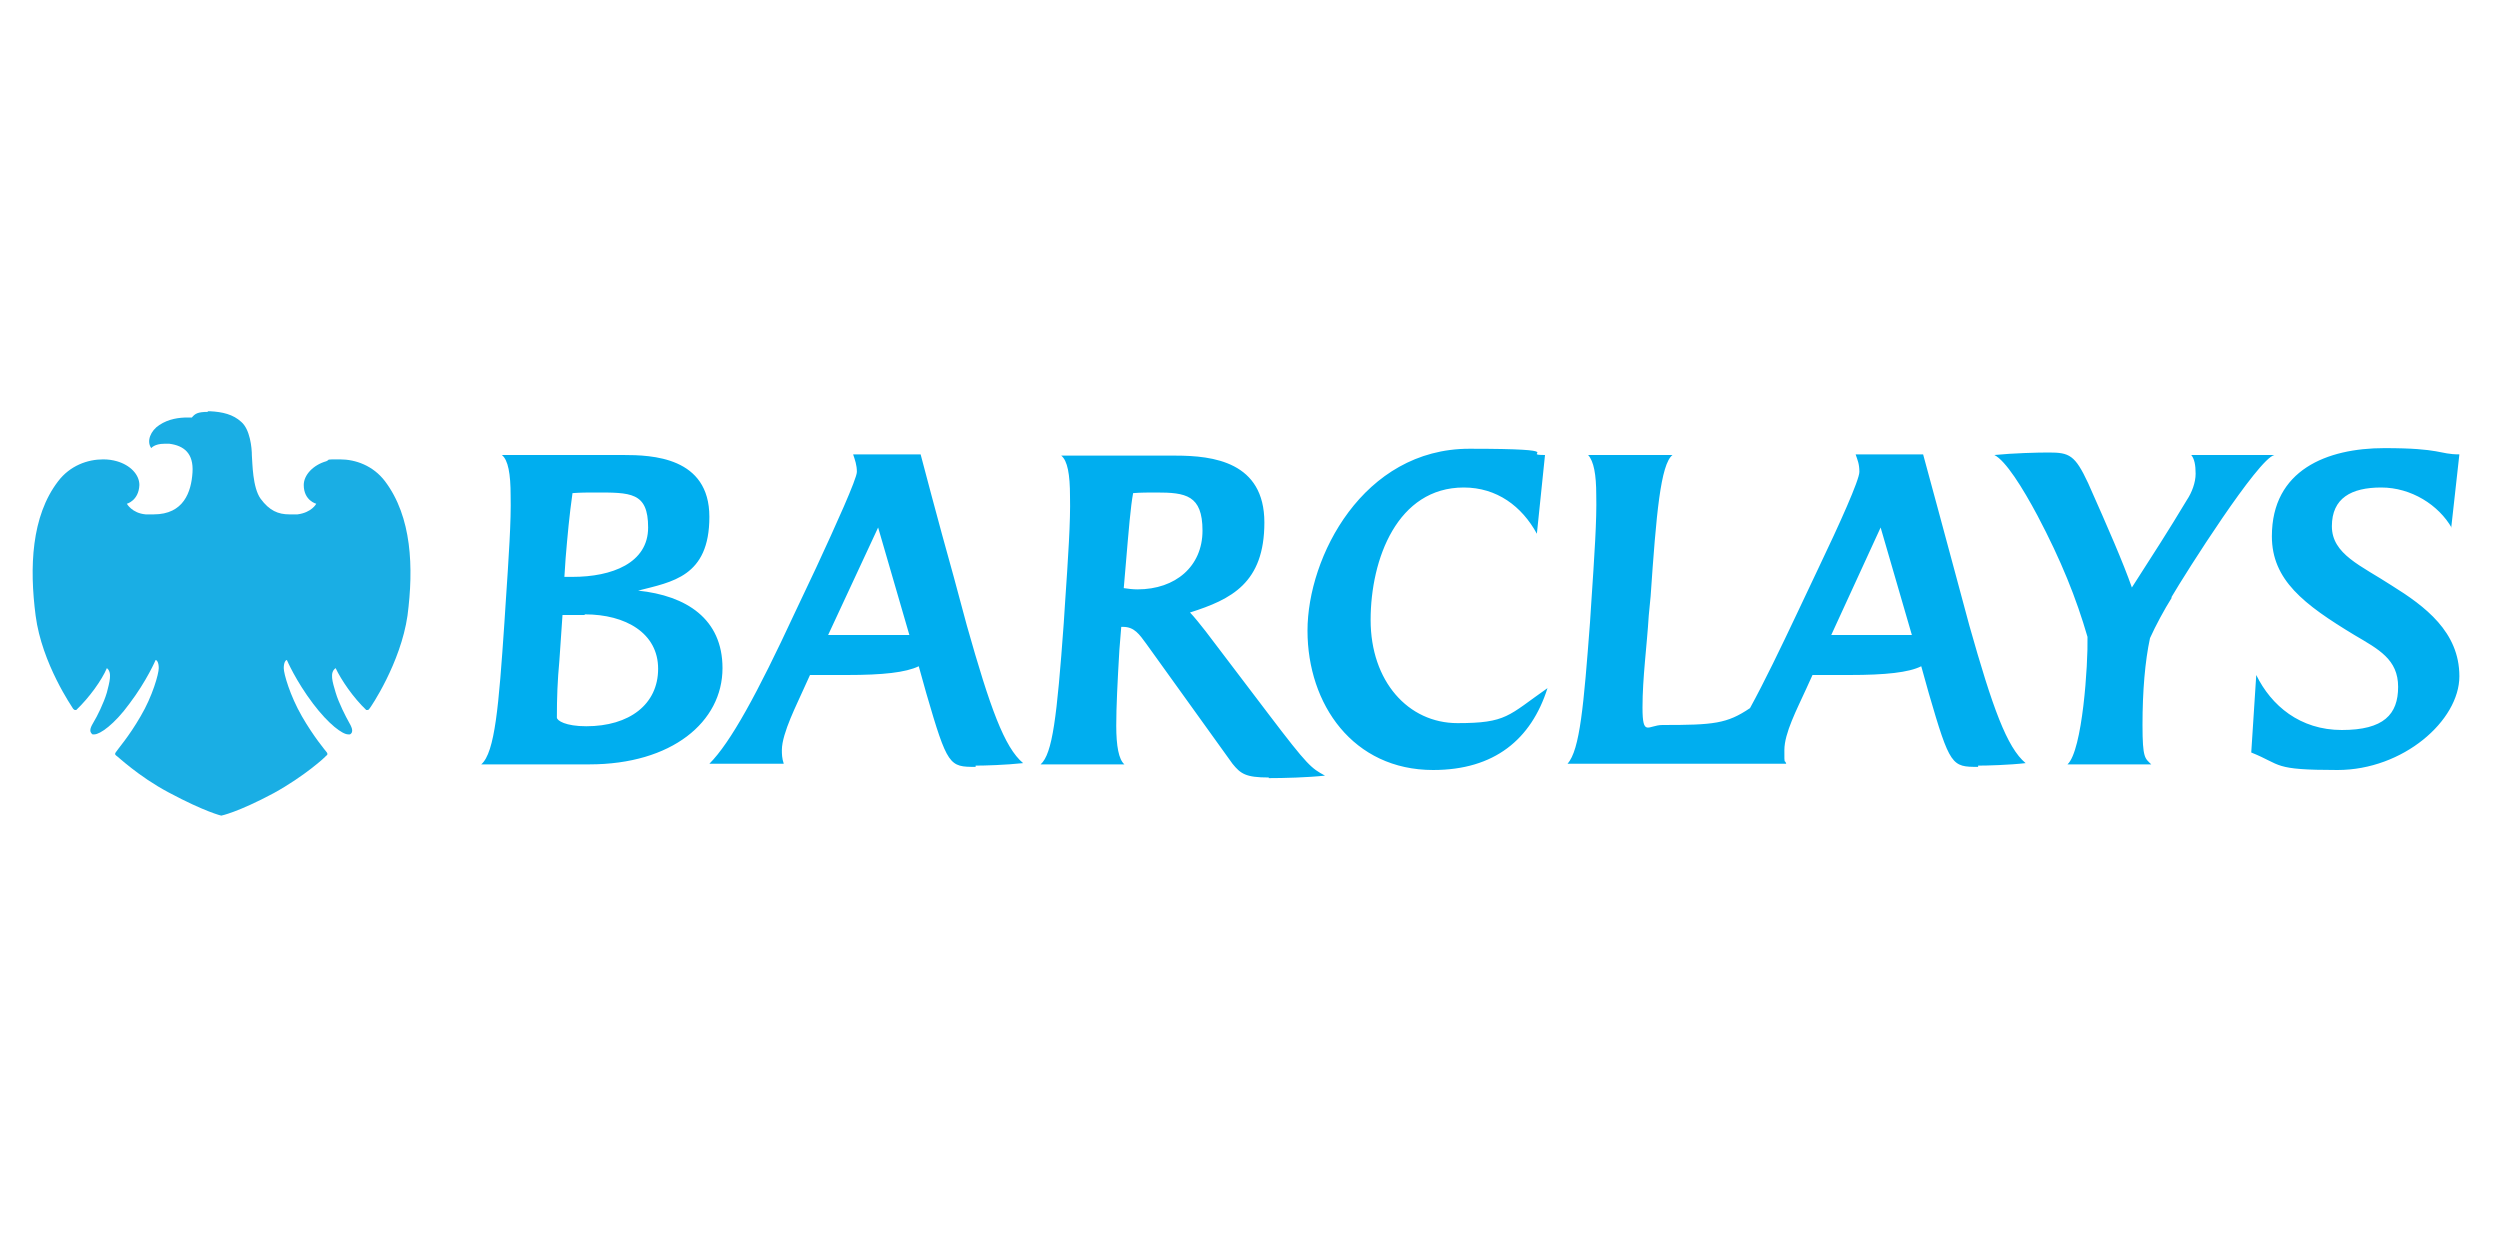
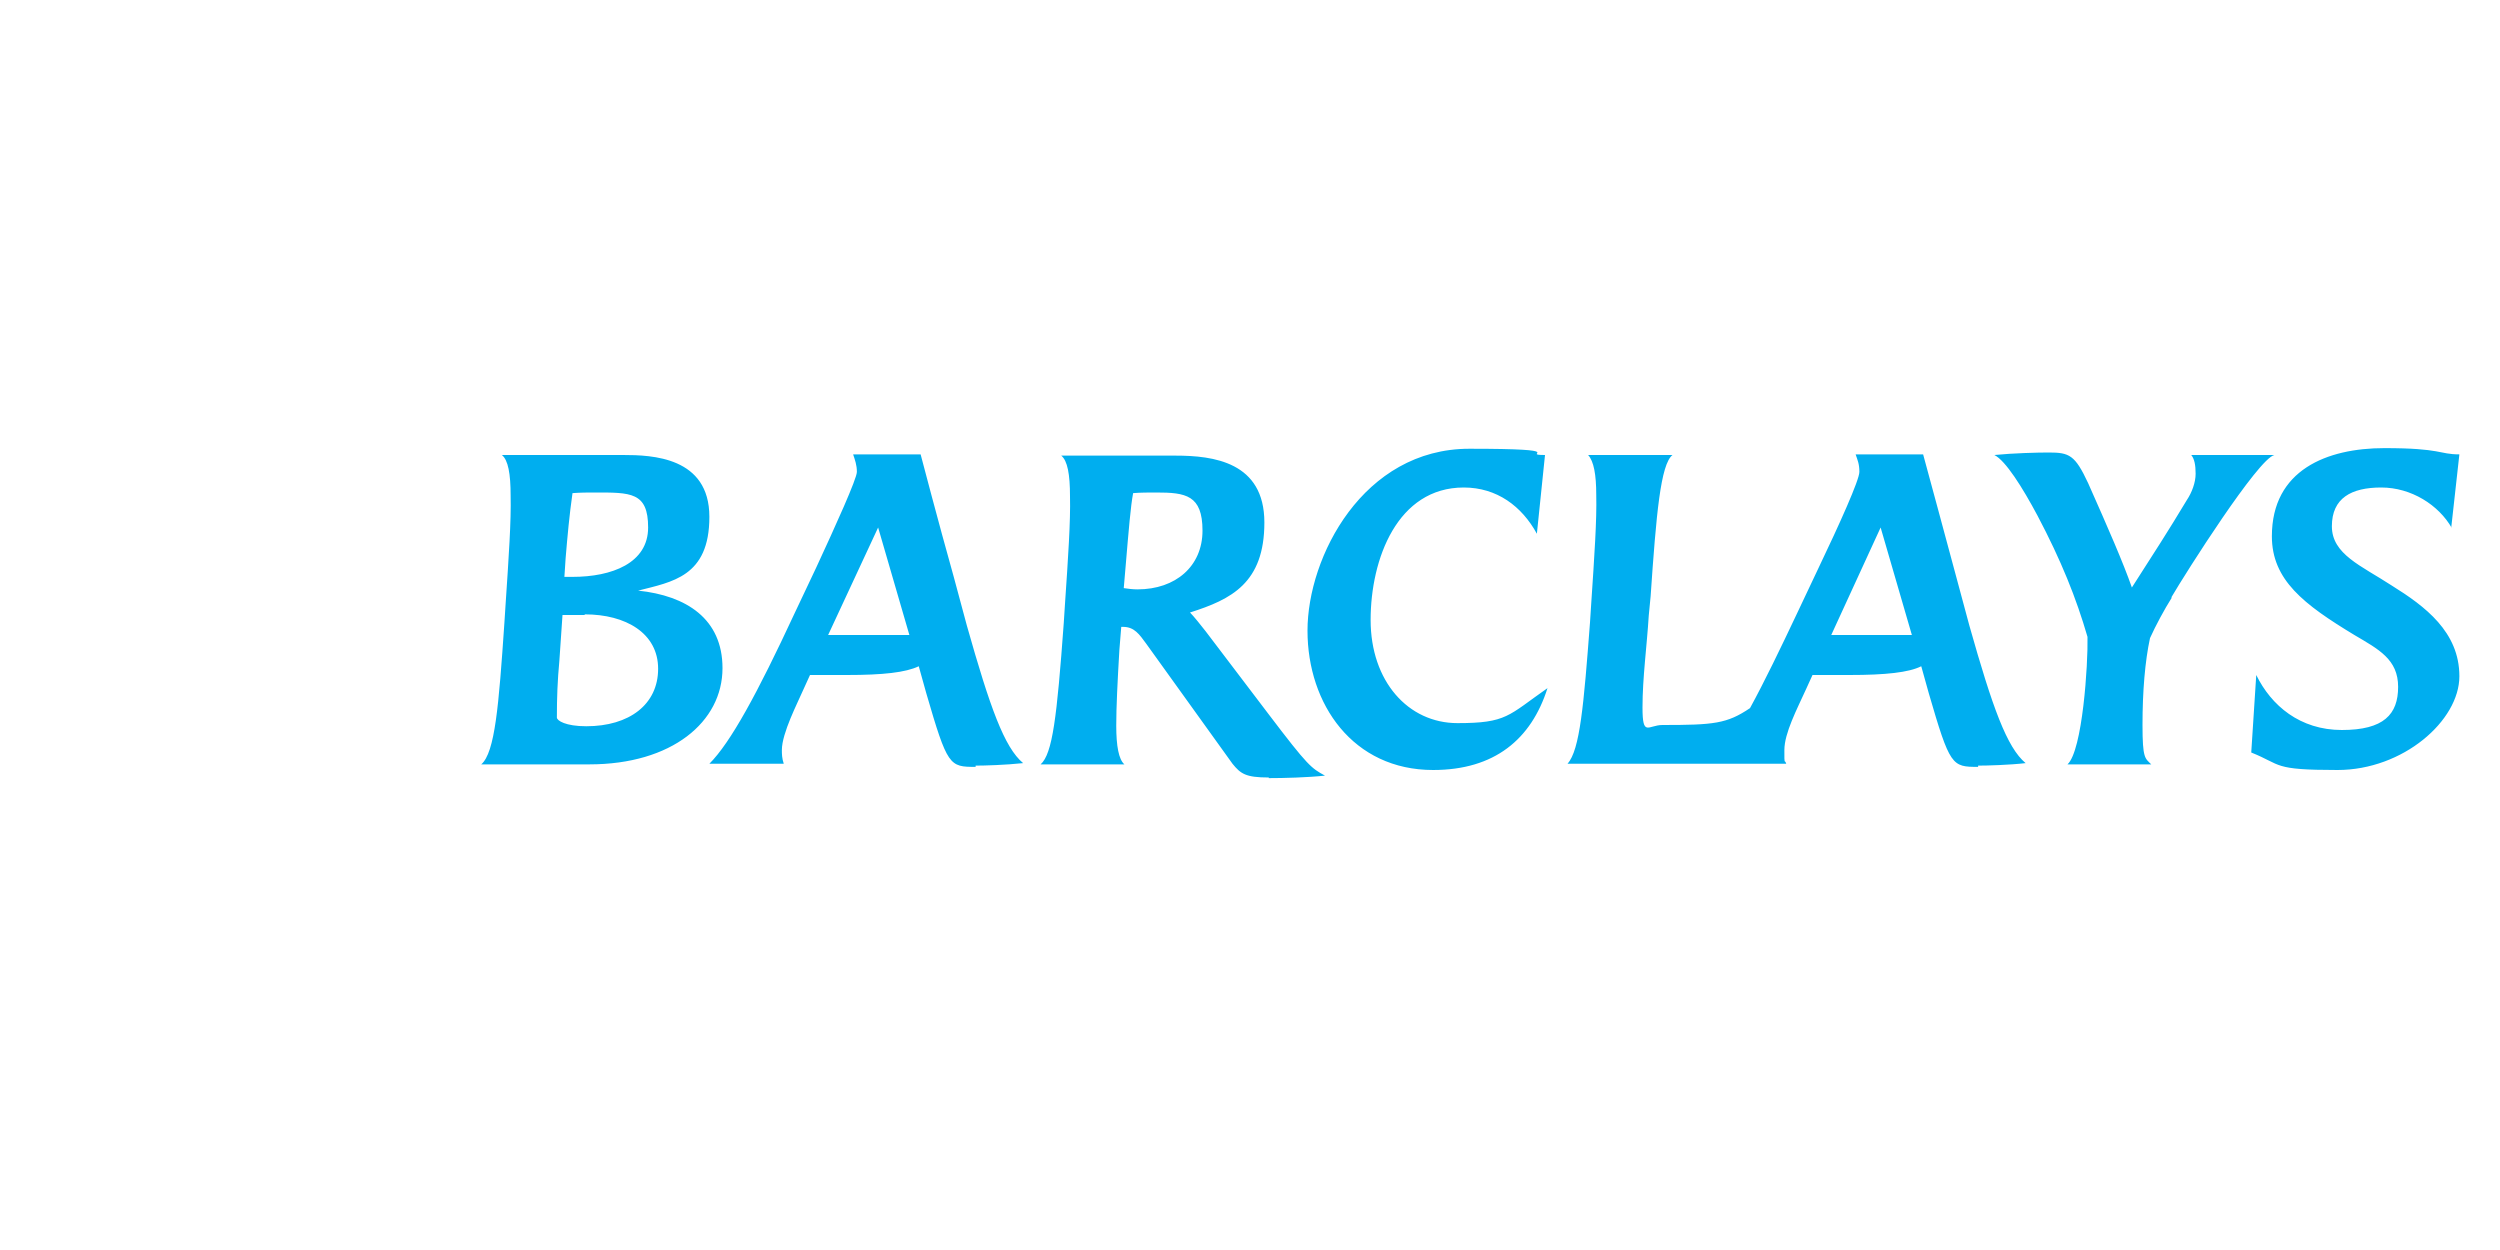
<svg xmlns="http://www.w3.org/2000/svg" id="Layer_1" version="1.1" viewBox="0 0 400 200">
  <defs>
    <style> .st0 { fill: #1aaee4; } .st1 { fill: #00aeef; } </style>
  </defs>
  <path id="path21" class="st1" d="M392.3,84.5c-2.1-3.7-6.5-6.5-11.3-6.5s-7.9,1.7-7.9,6.2,4.7,6.3,9.6,9.5c5.3,3.3,10.8,7.4,10.8,14.5s-9,15-19.5,15-8.8-.8-13.8-2.8l.8-12.4c2.4,4.9,7,8.8,13.7,8.8s9-2.5,9-6.9-3.1-6-7-8.3c-8.1-4.9-13.2-8.8-13.2-15.8,0-10.6,8.8-14.1,18-14.1s8.7,1,12,1l-1.3,11.7M347.5,95.6c-1.2,1.9-2.6,4.5-3.5,6.5-.8,3.7-1.2,8.5-1.2,13.9s.4,5.3,1.4,6.3h-13.4c2.4-2.2,3.3-16,3.2-20.4-1.8-6.2-4.2-12.2-8-19.4-2.4-4.5-5.1-8.8-6.9-9.7,3-.3,6.9-.4,8.7-.4,3.3,0,4.2.4,6.3,4.9,3.2,7.2,5.6,12.7,7,16.7,3.4-5.3,5.8-9,8.8-14,.8-1.2,1.4-2.8,1.4-4.2s-.2-2.4-.7-3h13.3c-2.6.6-14.1,18.7-16.5,22.8M300.9,84.4l-7.9,17.2h12.9l-5-17.2M316.5,122.7c-4.2,0-4.5-.1-7.9-11.8l-1.2-4.3c-2,1-5.7,1.4-11.5,1.4h-5.9l-1,2.2c-1.5,3.3-3.5,7.1-3.5,9.8s0,1.3.3,2.2h-35c2-2.2,2.6-9.5,3.6-22.6l.2-3.1c.5-7.5.9-13.3.8-17.3,0-3.3-.4-5.4-1.3-6.4h13.5c-1.9,1.5-2.6,9.4-3.5,22.6l-.3,3.1c-.3,4.9-1,9.9-1,14.7s.9,2.8,3.2,2.8c8.2,0,10.3-.2,14-2.7,2.3-4.2,4.9-9.6,7.5-15.1l3.5-7.4c3.3-6.9,6.5-14,6.5-15.3s-.3-1.9-.6-2.8h10.8s4.4,16.2,5.3,19.6l2.1,7.8c3.7,13.1,6,19.5,9,22-2.6.3-6.2.4-7.6.4M229.3,123.2c-12.8,0-20.1-10.5-20.1-22.3s8.9-29.1,25.9-29.1,7.8,1,12.1,1l-1.3,12.6c-2.4-4.4-6.4-7.4-11.7-7.4-10.6,0-14.9,11.4-14.9,21.2s6,16.5,13.9,16.5,8.1-1.2,14.4-5.6c-2.6,8.2-8.5,13.1-18.3,13.1M185.1,78.8c-1.2,0-2.7,0-3.8.1-.4,2.1-.7,5.8-1.2,11.7l-.3,3.5c.6.1,1.5.2,2.2.2,6.1,0,10.4-3.7,10.4-9.4s-2.7-6.1-7.4-6.1M203,124.4c-3.7,0-4.5-.6-5.8-2.2l-13.8-19.2c-1.1-1.5-1.9-2.7-3.7-2.7h-.3l-.3,3.7c-.3,5.1-.5,9.1-.5,12.1,0,3.3.4,5.4,1.3,6.2h-13.4c1.9-1.7,2.6-7.5,3.7-22.6l.2-3.1c.5-7.4.9-13.2.8-17.2,0-3.5-.4-5.7-1.4-6.5h18.3c6,0,14.2,1,14.2,10.7s-5.3,12.3-11.9,14.4c.6.6,1.8,2.1,2.5,3l10.1,13.3c6.3,8.3,6.8,8.6,9,9.8-2.8.3-6.6.4-9,.4M140.5,84.4l-8,17.2h13l-5-17.2M156.1,122.7c-4.2,0-4.5-.1-7.9-11.8l-1.2-4.3c-2.1,1-5.7,1.4-11.5,1.4h-5.9l-1,2.2c-1,2.3-3.5,7.1-3.5,9.8,0,.6,0,1.3.3,2.2h-11.9c3.4-3.4,7.7-11.3,13.6-24l3.5-7.4c3.1-6.7,6.5-14.2,6.5-15.3s-.3-1.9-.6-2.8h10.8s2.8,10.7,5.3,19.6l2.1,7.8c3.7,13.1,6,19.5,9,22-2.8.3-6.2.4-7.6.4M95.1,78.8c-1,0-2.2,0-3.5.1-.5,3.5-.8,6.8-1.1,10.4,0,0-.2,3.1-.2,3h1.3c6.3,0,12.1-2.2,12.1-7.9s-2.8-5.6-8.6-5.6M93.5,98.4h-3.5l-.5,7.3c-.3,3.2-.4,5.9-.4,9.1,0,.5,1.4,1.4,4.7,1.4,6.9,0,11.5-3.5,11.5-9.2s-5.2-8.7-11.7-8.7M94.3,122.3h-17.3c2.2-1.9,2.8-9.4,3.7-22.6l.2-3.1c.5-7.5.9-13.3.8-17.3,0-3.5-.4-5.7-1.4-6.5h19.4c4.6,0,13.8.3,13.8,9.9s-6,10.4-11.4,11.8c7.7.8,13.5,4.5,13.5,12.4,0,8.6-8.1,15.4-21.3,15.4" />
-   <path id="path4050" class="st0" d="M33.3,65.9c-1.7,0-2.1.3-2.6.9-.2,0-.4,0-.7,0-1.3,0-3,.2-4.5,1.2-1.4.9-2.1,2.6-1.3,3.7,0,0,.5-.7,2.1-.7s.5,0,.8,0c2.3.3,3.9,1.5,3.7,4.6-.2,3.1-1.4,6.7-6.2,6.7,0,0-.6,0-1.3,0-2.2-.2-3-1.7-3-1.7,0,0,1.9-.5,2-3,0-1.7-1.5-3.2-3.6-3.8-.7-.2-1.4-.3-2.2-.3-2.5,0-5.3,1-7.2,3.5-4.3,5.6-4.6,13.8-3.6,21.5,1,7.7,5.9,14.7,6,14.9.1.1.2.2.3.2s.1,0,.2,0c2.1-2,4.1-4.8,4.9-6.7.9.7.4,2.3,0,3.9-.5,1.7-1.6,3.9-2.1,4.7-.4.7-.9,1.5-.2,2,0,0,.2,0,.3,0,.9,0,3.2-1.6,5.6-4.9,2.8-3.7,4.2-7,4.2-7,.2,0,.5.4.5,1.3,0,.9-1,4.5-2.9,7.7-1.9,3.3-3.7,5.3-4,5.8-.2.3,0,.4.1.5.1,0,3.5,3.3,8.4,5.9,5.8,3.1,8.4,3.7,8.4,3.7,0,0,2.6-.5,8.4-3.6,4.9-2.7,8.3-5.8,8.4-6,.1,0,.3-.2.1-.5-.3-.4-2.1-2.5-4-5.8-1.9-3.3-2.9-6.8-2.9-7.7,0-.9.3-1.3.5-1.3,0,0,1.4,3.3,4.2,7,2.5,3.3,4.7,4.9,5.6,4.9s.2,0,.3,0c.7-.4.2-1.3-.2-2-.4-.7-1.6-3-2.1-4.7-.5-1.7-1-3.2,0-3.9.9,1.9,2.8,4.7,4.9,6.7,0,0,.1,0,.2,0,0,0,.2,0,.3-.2.2-.2,5-7.3,6.1-14.9,1-7.7.7-15.8-3.6-21.5-1.9-2.5-4.7-3.5-7.2-3.5s-1.5,0-2.2.3c-2.1.6-3.6,2.2-3.6,3.8,0,2.5,2,3,2,3,0,0-.7,1.4-3,1.7-.4,0-.9,0-1.3,0-1.8,0-3.2-.6-4.6-2.5-1.3-1.8-1.3-5.7-1.4-6.9,0-1.3-.3-4.2-1.7-5.4-1.3-1.2-3-1.6-5-1.7-.2,0-.3,0-.4,0" />
</svg>